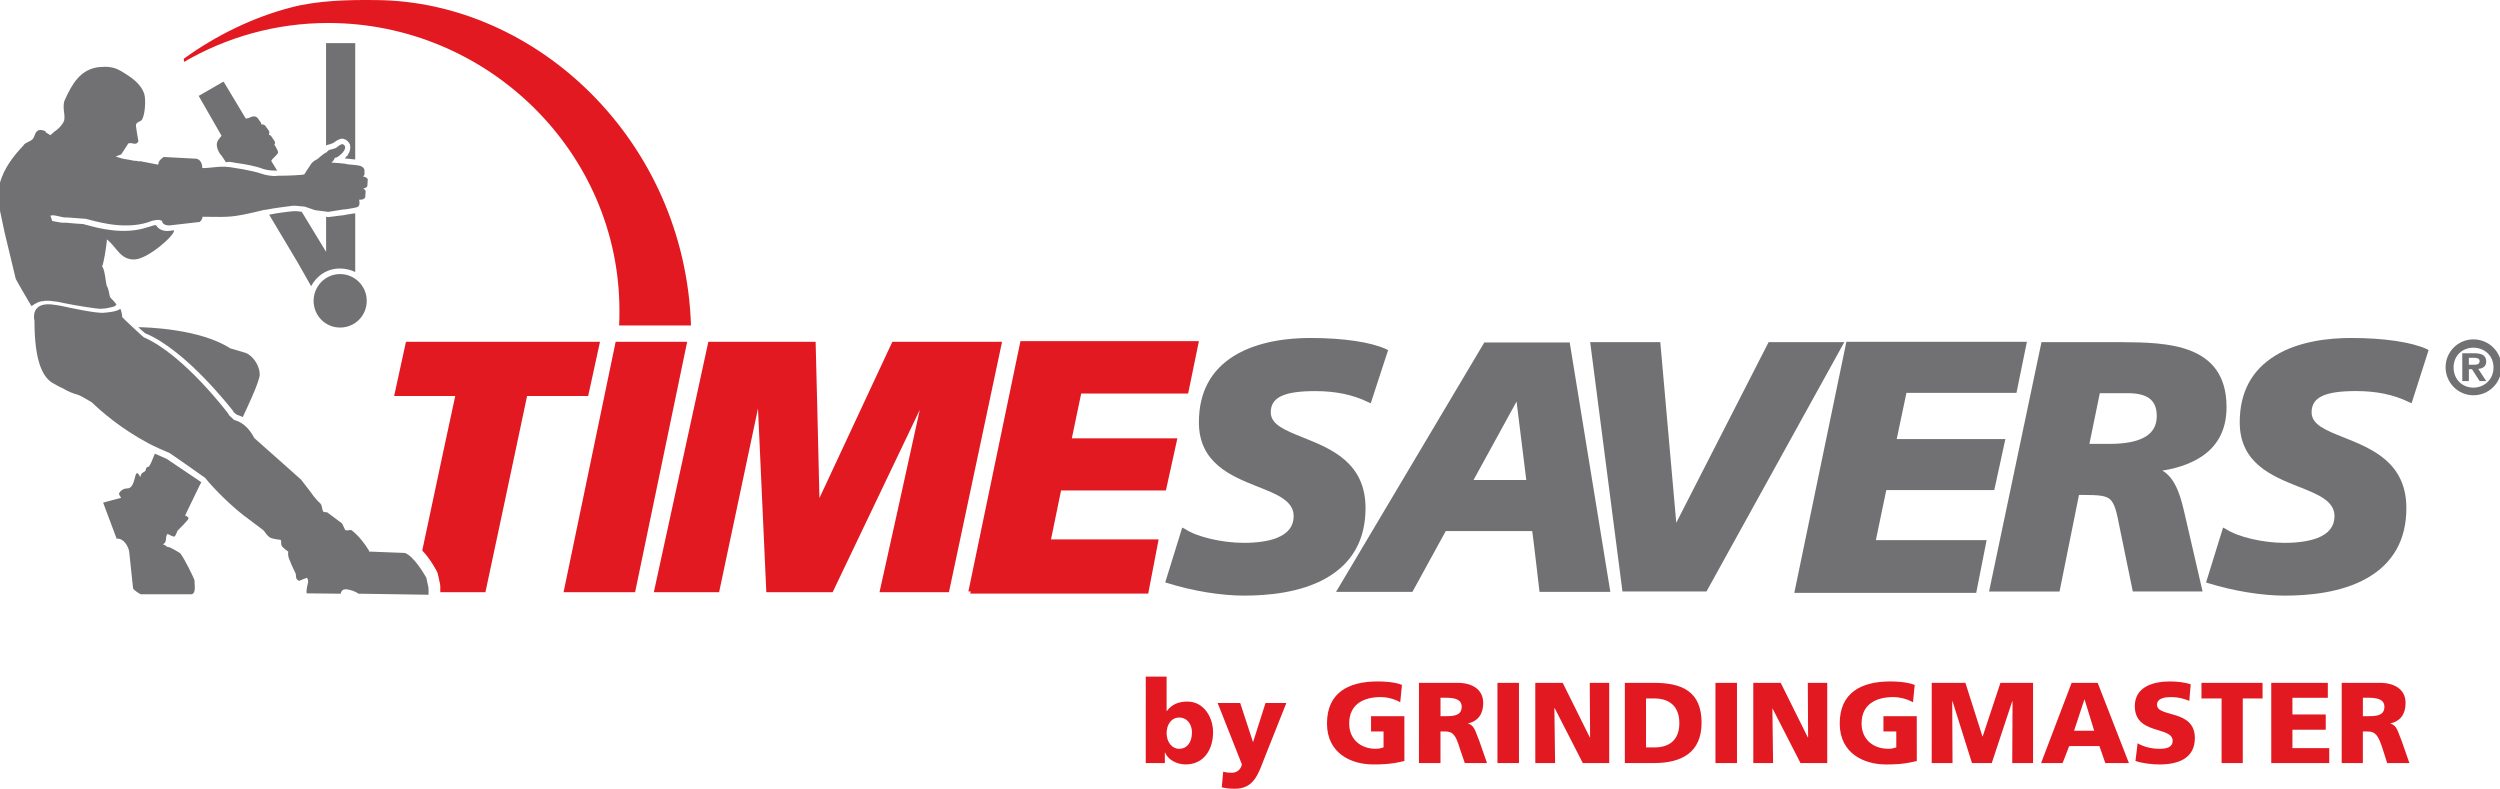
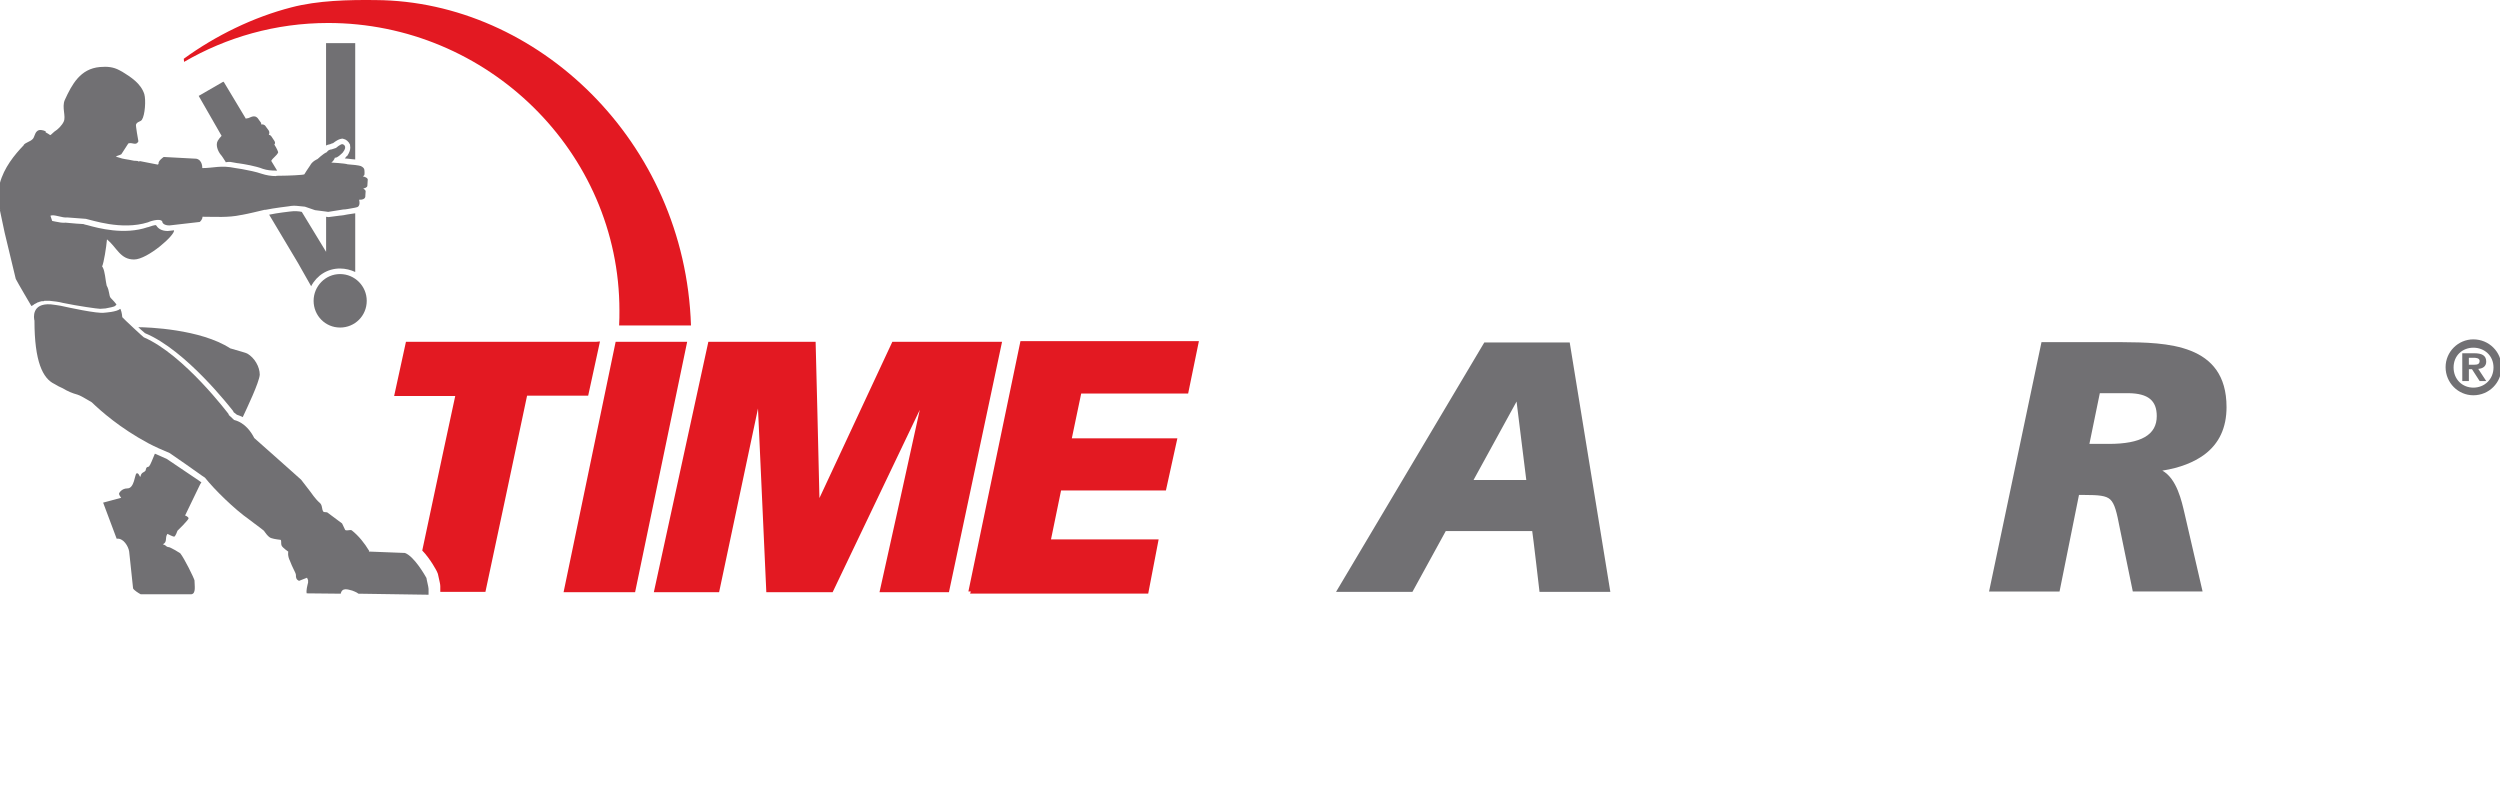
<svg xmlns="http://www.w3.org/2000/svg" version="1" viewBox="-1.191 -1.191 225.457 71.132">
-   <path fill="#717073" d="M121.957 44.635c0-4.103-3.099-5.356-5.604-6.358-1.628-.658-2.943-1.159-2.943-2.286 0-1.347 1.19-1.911 4.008-1.911 1.816 0 3.381.313 4.79 1.002l.219.094 1.565-4.792-.188-.094c-1.378-.627-3.82-1.002-6.857-1.002-1.91 0-4.665.282-6.825 1.597-2.129 1.315-3.193 3.319-3.193 6.013 0 3.696 2.943 4.854 5.291 5.794 1.753.689 3.256 1.284 3.256 2.662 0 .908-.501 1.566-1.534 1.973-.72.282-1.754.438-2.943.438-1.973 0-4.258-.533-5.323-1.253l-.25-.125-1.534 4.948.219.062c2.285.72 4.853 1.127 6.888 1.127 2.098 0 5.072-.251 7.389-1.566 2.379-1.347 3.569-3.477 3.569-6.327zm42.831-14.97h-6.481s-7.796 15.252-8.328 16.286c-.094-1.159-1.44-16.286-1.44-16.286h-6.324l2.912 22.487h7.577l12.43-22.487zm52.881.626c-1.378-.626-3.82-1.002-6.857-1.002-1.941 0-4.696.282-6.825 1.597-2.129 1.315-3.193 3.319-3.193 6.013 0 3.695 2.943 4.854 5.291 5.794 1.753.689 3.256 1.284 3.256 2.662 0 .908-.501 1.566-1.534 1.973-.751.282-1.753.438-2.974.438-1.941 0-4.227-.533-5.291-1.253l-.25-.125-1.534 4.948.188.062c2.317.72 4.884 1.127 6.888 1.127 2.129 0 5.103-.251 7.42-1.566 2.38-1.347 3.569-3.477 3.569-6.327 0-4.103-3.1-5.356-5.604-6.358-1.659-.658-2.943-1.159-2.943-2.287 0-1.347 1.19-1.911 4.008-1.911 1.816 0 3.382.313 4.791 1.002l.219.094 1.535-4.792zm-48.748 12.716h9.737l1.002-4.604h-9.8c.094-.438.814-3.884.877-4.165h9.924l.939-4.604h-16.28l-4.697 22.644h16.406l.939-4.761h-9.988c.093-.438.876-4.228.939-4.51z" />
  <path fill="#e31922" d="M60.467 29.633H54.33l-4.696 22.581h6.45l4.696-22.581zm28.397 0h-9.581s-5.855 12.559-6.575 14.094c-.028-1.691-.344-14.094-.344-14.094h-9.674l-4.916 22.582h5.886s2.912-13.749 3.507-16.567c.125 2.882.751 16.568.751 16.568h5.98s6.481-13.561 7.859-16.442c-.657 3.069-3.632 16.443-3.632 16.443h6.262l4.79-22.581zm17.095 4.667l.971-4.729H90.837l-4.696 22.581h.219l-.063.188h16.061l.939-4.886H93.591c.094-.501.845-4.072.908-4.416h9.455l1.033-4.698h-9.518c.094-.502.783-3.696.845-4.041zM32.696-1.185c-2.411-.031-5.229.031-7.608.658-3.413.877-6.825 2.537-9.706 4.635l.028.282C19.229 2.167 23.675.882 28.403.882c14.34 0 26.268 11.619 26.268 25.932 0 .439 0 .877-.028 1.347h6.481c-.533-16.631-13.902-29.252-28.429-29.346z" />
  <path fill="#717073" d="M10.81 51.87c.063.157.501.438.689.532h4.568c.438-.062.282-.783.282-1.252-.064-.25-.908-1.973-1.284-2.443-.22-.156-.721-.438-.94-.532-.439-.062-.188-.125-.627-.281.438-.219.156-.564.407-.939 0 0 .501.251.594.251.125.031.313-.532.313-.532s1.033-1.002 1.002-1.127c-.029-.156-.313-.25-.313-.25l1.377-2.85.093-.125-.029-.031-.219-.157c-.971-.658-1.942-1.315-2.881-1.942-.345-.156-.72-.313-1.065-.47-.219.501-.376.971-.532 1.159-.126.031-.219.063-.251.157l-.063.219c-.157.188-.345.125-.439.47-.063.313-.125-.345-.376-.22-.157.094-.188 1.347-.814 1.347-.501 0-.72.376-.752.439-.029.188.188.376.188.407l-1.628.438 1.221 3.257c.595-.094 1.064.689 1.127 1.159zM29.471 28.349c1.346 0 2.411-1.065 2.411-2.412 0-1.315-1.065-2.412-2.411-2.412-1.315 0-2.38 1.096-2.38 2.411 0 1.346 1.065 2.411 2.38 2.411zm-9.894 1.879c-2.692-1.754-7.514-1.911-8.297-1.911.156.157.345.313.564.501l.028.031c3.726 1.534 7.765 6.796 7.952 7.015l.063.125c.126.094.188.156.282.219.188.062.344.125.532.219.407-.877 1.471-3.101 1.534-3.821 0-.72-.469-1.535-1.127-1.911-.094-.063-.689-.219-1.534-.47zM18.45 11.499c-.219.376 0 .94.282 1.284.028 0 .313.439.407.595l.028.063c.125-.031.282-.031.407-.031.156.031.345.063.532.094.028 0 .125.031.219.031.469.063 1.565.251 2.191.501.375.125.751.157 1.158.157h.127l-.532-.877c.156-.282.469-.439.625-.752 0-.094-.126-.376-.345-.721.156-.157-.028-.376-.028-.376l-.25-.376c-.094-.126-.22-.126-.22-.126.093-.188.028-.313 0-.376l-.345-.47c-.157-.126-.345-.094-.345-.094V9.9c-.028-.031-.219-.313-.313-.438-.094-.094-.188-.157-.313-.157-.094-.031-.407.094-.532.157l-.188.031-.028.031-1.973-3.288-.064-.062-2.223 1.284 2.066 3.602c-.125.126-.25.282-.344.439zm10.395.219c.564-.438.814-.407.908-.407l.028.031h.028c.188.031.438.219.563.501l.028.282c0 .219-.094.47-.282.752h-.028l-.028.031-.157.188c.125 0 .25.031.344.031.125.031.344.031.595.063V2.698h-2.63v9.239c.094-.063.219-.094.376-.125.028-.031.156-.063.25-.094z" />
  <path fill="#717073" d="M28.218 18.358v3.163l-2.192-3.602c-.25-.063-.657-.094-1.096-.031 0 0-1.128.125-1.848.282l2.598 4.353 1.189 2.098c.501-.971 1.471-1.598 2.598-1.598.501 0 .97.125 1.377.313v-5.293c-.627.094-.846.125-.971.156l-1.441.188z" />
-   <path fill="#e31922" d="M52.577 29.633H35.419l-1.065 4.886h5.51c-.094.407-1.91 8.895-2.975 13.937.782.814 1.315 1.879 1.315 1.879l.093.219v.031l.063.282c.093.438.156.658.156.846v.501h4.07s3.694-17.319 3.757-17.695h5.51l1.064-4.886z" />
+   <path fill="#e31922" d="M52.577 29.633H35.419l-1.065 4.886h5.51c-.094.407-1.91 8.895-2.975 13.937.782.814 1.315 1.879 1.315 1.879l.093.219l.063.282c.093.438.156.658.156.846v.501h4.07s3.694-17.319 3.757-17.695h5.51l1.064-4.886z" />
  <path fill="#717073" d="M37.267 50.93c-.125-.219-1.096-1.942-1.941-2.255h-.028l-3.225-.125.028-.063c-.438-.72-.939-1.346-1.565-1.847-.156-.094-.376.063-.595-.031l-.126-.094.126.094-.282-.595-1.346-1.002-.313-.031c-.219-.219-.063-.595-.376-.845-.345-.282-.814-.971-.814-.971l-.845-1.096c-1.284-1.159-2.755-2.443-4.227-3.758-.25-.501-.814-1.378-1.816-1.628-.156-.156-.344-.313-.501-.47l.028-.031s-4.039-5.387-7.671-6.953c-.028 0-1.816-1.659-1.941-1.816 0 0-.028-.438-.157-.72l-.028-.031c-.313.282-1.409.345-1.409.345-.595.125-3.538-.532-3.538-.532-.469-.125-1.315-.219-1.315-.219-1.753-.125-1.534 1.253-1.472 1.472 0 3.696.752 5.199 1.785 5.7.25.157.501.282.783.407.408.251.846.439 1.315.564.219.063.658.313 1.284.689.814.783 2.536 2.318 5.104 3.696.595.313 1.221.595 1.91.877.971.658 1.942 1.347 2.912 2.036.094.063.188.126.282.188.845 1.065 2.661 2.85 4.008 3.79.313.22.595.47.877.658l.439.345s.376.595.657.658c.25.094.845.157.845.157.094.094 0 .314.094.533.094.188.595.532.595.532s-.094.345.156.846c.094.25.219.532.345.783.064.125.188.376.188.47-.028.47.251.501.282.533l.72-.282.094.22v.219c-.063.251-.188.721-.125.971l3.069.031c.126-.595.658-.376 1.033-.282 0 0 .439.157.564.282l6.324.094v-.532c0-.156-.188-.877-.188-.971z" />
  <path fill="#717073" d="M31.975 14.976c-.094-.219-.438-.251-.438-.251l.126-.125c.028-.031.028-.376 0-.502s-.125-.219-.313-.313c-.063-.031-.282-.063-.501-.094-.344-.031-.688-.063-.688-.063-.25-.094-1.471-.157-1.471-.157.282-.219.313-.439.313-.439.219.062.72-.47.72-.47.501-.627-.028-.752-.028-.752-.156-.031-.595.344-.595.344l-.375.125c-.344.031-.438.25-.438.25l-.063.031c-.282.125-.782.595-.782.595s-.469.188-.657.563c-.125.156-.532.814-.532.814-.094.062-1.471.125-2.16.125-.219 0-.375 0-.407.031-.407 0-.845-.063-1.315-.219-.438-.156-1.19-.313-1.722-.407-.345-.063-.595-.094-.595-.094-1.346-.282-1.972 0-3.005 0v-.031s.029-.689-.532-.814l-2.943-.157s-.532.344-.469.626l-.063.063s-1.127-.219-1.597-.313l-.157.031c-.028-.094-.375-.031-.532-.094-.406-.094-.876-.125-1.189-.251l-.313-.094c.126-.094.376-.126.501-.22l.627-.971c.376-.125.69.251.908-.188-.028-.094-.251-1.441-.219-1.503.094-.282.407-.25.532-.438.282-.407.376-1.785.219-2.318-.312-.971-1.221-1.535-1.972-2.005l-.285-.154c-.532-.282-1.064-.345-1.753-.282C6.059 5.012 5.307 6.39 4.65 7.83c-.282.657.126 1.472-.093 1.942-.157.344-.532.72-.846.908l-.313.282-.064.031c-.094-.063-.219-.157-.407-.251v-.094c-.282-.126-.595-.188-.783 0-.22.188-.22.564-.408.72-.219.219-.595.282-.783.501v.031c-.846.877-1.785 2.036-2.161 3.445-.188.689-.126 1.598.028 2.381h-.029c.188.846.407 1.942.438 2.067L.23 23.963c.188.376 1.409 2.443 1.409 2.443l.126-.062.093-.063.029-.031.064-.031h.028l.064-.063h.028l.064-.031.028-.031h.028l.063-.031h.028l.094-.031.028-.031h.092l.064-.031h.185l.064-.031h.49c.345.031.845.094 1.19.188 1.346.282 3.131.532 3.35.532l.438-.031h.029c.376-.063.783-.156.877-.219l.028-.031.064-.063.029-.031v-.031c-.093-.126-.251-.314-.501-.565-.188-.188-.093-.626-.375-1.127l-.064-.345c-.028-.094-.094-.94-.282-1.284l-.063-.094c.157-.345.376-1.723.439-2.443.908.752 1.19 1.816 2.442 1.816 1.221 0 3.726-2.224 3.601-2.631l-.563.062c-.626 0-.908-.282-1.065-.532-.126 0-.376.063-.72.188h-.027c-2.098.72-4.446.094-5.448-.188-.157-.031-.282-.063-.345-.094-.125 0-1.002-.063-1.597-.125-.282.031-.627-.031-.908-.094l-.313-.063-.157-.47c.313-.157 1.065.219 1.534.156l1.66.125c.501.094 3.225 1.065 5.604.313.028-.031 1.033-.408 1.283-.094 0 .156.156.375.657.375l2.724-.313s.251-.188.251-.47c1.158 0 2.316.094 3.475-.157.751-.126 1.44-.313 2.129-.47h.094c.752-.157 2.067-.313 2.067-.313.313-.063.595-.063.846-.031.375.031.626.063.626.063l.908.313.971.125.219.031 1.377-.219c.029.031.72-.094 1.034-.157l.125-.031c.438-.063.25-.689.25-.689.627.031.564-.345.564-.345l.028-.439c-.028-.125-.219-.219-.219-.219.376-.094.376-.219.376-.282zm189.983 16.724c.282 0 .469-.063.469-.344 0-.251-.313-.282-.532-.282h-.438v.626zm-1.096-1.034h1.065c.69 0 1.096.188 1.096.752 0 .439-.313.626-.72.658l.72 1.096h-.594l-.688-1.065h-.282v1.065h-.594zm1.002 3.101c1.002 0 1.816-.752 1.816-1.817 0-1.065-.814-1.785-1.816-1.785-1.002 0-1.784.72-1.784 1.785 0 1.065.782 1.817 1.784 1.817zm0-4.353c1.409 0 2.536 1.127 2.536 2.505 0 1.409-1.127 2.537-2.536 2.537-1.378 0-2.505-1.128-2.505-2.537 0-1.378 1.127-2.506 2.505-2.506z" />
-   <path fill="#e31922" d="M105.144 63.52c-.689 0-1.127.626-1.127 1.409 0 .814.501 1.409 1.127 1.409.72 0 1.159-.595 1.159-1.472 0-.72-.407-1.346-1.159-1.346zm-3.006-3.696h1.878v3.101h.028c.469-.626 1.096-.846 1.847-.846 1.502 0 2.316 1.441 2.316 2.756 0 1.597-.846 2.913-2.474 2.913-.846 0-1.628-.47-1.847-1.065h-.028v.94h-1.722zm6.981 8.582c.25.063.501.094.751.094.469 0 .814-.251.939-.752l-2.191-5.543h2.035l1.158 3.539 1.127-3.539h1.878l-2.004 5.042c-.532 1.378-.94 2.693-2.63 2.693-.408 0-.783-.031-1.19-.125zm16.343-.971c-1.221.313-2.161.313-2.818.313-1.942 0-4.164-.971-4.164-3.695 0-2.756 1.909-3.79 4.571-3.79.501 0 1.502.031 2.191.313l-.157 1.566c-.595-.344-1.284-.47-1.754-.47-1.566 0-2.849.658-2.849 2.38 0 1.409 1.002 2.286 2.411 2.286.25 0 .501-.063.688-.125V64.773h-1.127v-1.378h3.005zm3.256-4.04h.501c.626 0 1.409-.031 1.409-.846 0-.689-.658-.814-1.409-.814h-.501zm-1.941-3.006h3.475c1.283 0 2.317.564 2.317 1.817 0 .971-.439 1.629-1.378 1.848.626.188.657.72 1.033 1.597l.688 1.974h-2.003l-.439-1.284c-.376-1.253-.627-1.566-1.346-1.566h-.408v2.85h-1.941zm7.076 0h1.941v7.235h-1.941zm3.412 0h2.473l2.442 4.917h.028l-.029-4.917h1.753v7.235h-2.38l-2.536-4.948h-.028l.063 4.948h-1.784zm9.987 5.825h.751c1.44 0 2.254-.752 2.254-2.192 0-1.472-.846-2.224-2.255-2.224h-.751zm-1.91-5.825h2.63c2.536 0 4.289.783 4.289 3.602 0 2.693-1.816 3.633-4.29 3.633h-2.63zm8.171 0h1.941v7.235h-1.941zm3.412 0h2.474l2.442 4.917h.028l-.028-4.917h1.753v7.235h-2.411l-2.536-4.948.063 4.948h-1.784zm14.746 7.047c-1.221.313-2.129.313-2.787.313-1.941 0-4.164-.971-4.164-3.696 0-2.756 1.91-3.79 4.571-3.79.469 0 1.472.031 2.192.313l-.157 1.566c-.595-.344-1.315-.47-1.754-.47-1.597 0-2.881.658-2.881 2.38 0 1.409 1.002 2.286 2.442 2.286.25 0 .501-.063.688-.125V64.773h-1.158v-1.378h3.005zm1.346-7.047h3.037l1.534 4.823h.028l1.597-4.823h2.943v7.235h-1.878l.028-5.575h-.028l-1.847 5.575h-1.784l-1.754-5.575h-.028l.028 5.575h-1.878zm13.776 1.472l-.94 2.85h1.816zm-1.159-1.472h2.348l2.818 7.235h-2.129l-.532-1.535h-2.724l-.595 1.535h-1.941zm5.948 5.449c.469.282 1.189.501 1.972.501.627 0 1.19-.125 1.19-.72 0-1.347-3.413-.501-3.413-3.132 0-1.754 1.691-2.224 3.162-2.224.689 0 1.378.094 1.879.251l-.126 1.503c-.501-.219-1.065-.344-1.628-.344-.469 0-1.284.063-1.284.689 0 1.19 3.413.376 3.413 3.007 0 1.879-1.566 2.38-3.194 2.38-.658 0-1.503-.094-2.161-.313zm7.576-4.04h-1.816v-1.409h5.51v1.409h-1.784v5.825h-1.91zm4.477-1.409h5.103v1.347h-3.193v1.503h3.006v1.378h-3.005v1.66h3.319v1.347h-5.228zm8.265 3.006h.532c.626 0 1.409-.031 1.409-.846 0-.689-.689-.814-1.409-.814h-.532zm-1.91-3.006h3.444c1.283 0 2.317.564 2.317 1.817 0 .971-.438 1.629-1.377 1.848.626.188.657.72 1.033 1.597l.688 1.974h-2.004l-.408-1.284c-.407-1.253-.658-1.566-1.378-1.566h-.407v2.85h-1.909z" />
  <path fill="#717073" d="M131.695 42.098c.282-.532 3.444-6.264 3.882-7.078.126.94.814 6.671.877 7.078zm8.485-12.402h-7.514l-13.368 22.487h6.888s2.881-5.261 3.006-5.481h7.796c.064.345.658 5.481.658 5.481h6.387l-3.663-22.487zM188.99 38.841h-1.753c.094-.439.877-4.26.939-4.573h2.63c1.722.031 2.505.658 2.505 2.067 0 1.691-1.409 2.506-4.321 2.506zm10.614-3.32c0-5.763-5.448-5.825-9.455-5.856h-7.233l-4.728 22.487h6.356s1.691-8.393 1.753-8.707h.47c1.315 0 1.972.062 2.348.407.407.375.595 1.19.846 2.505l1.19 5.794h6.293l-1.628-7.047c-.25-1.065-.689-3.132-2.004-3.853 1.597-.251 2.849-.752 3.788-1.441 1.347-1.003 2.004-2.443 2.004-4.291z" />
</svg>